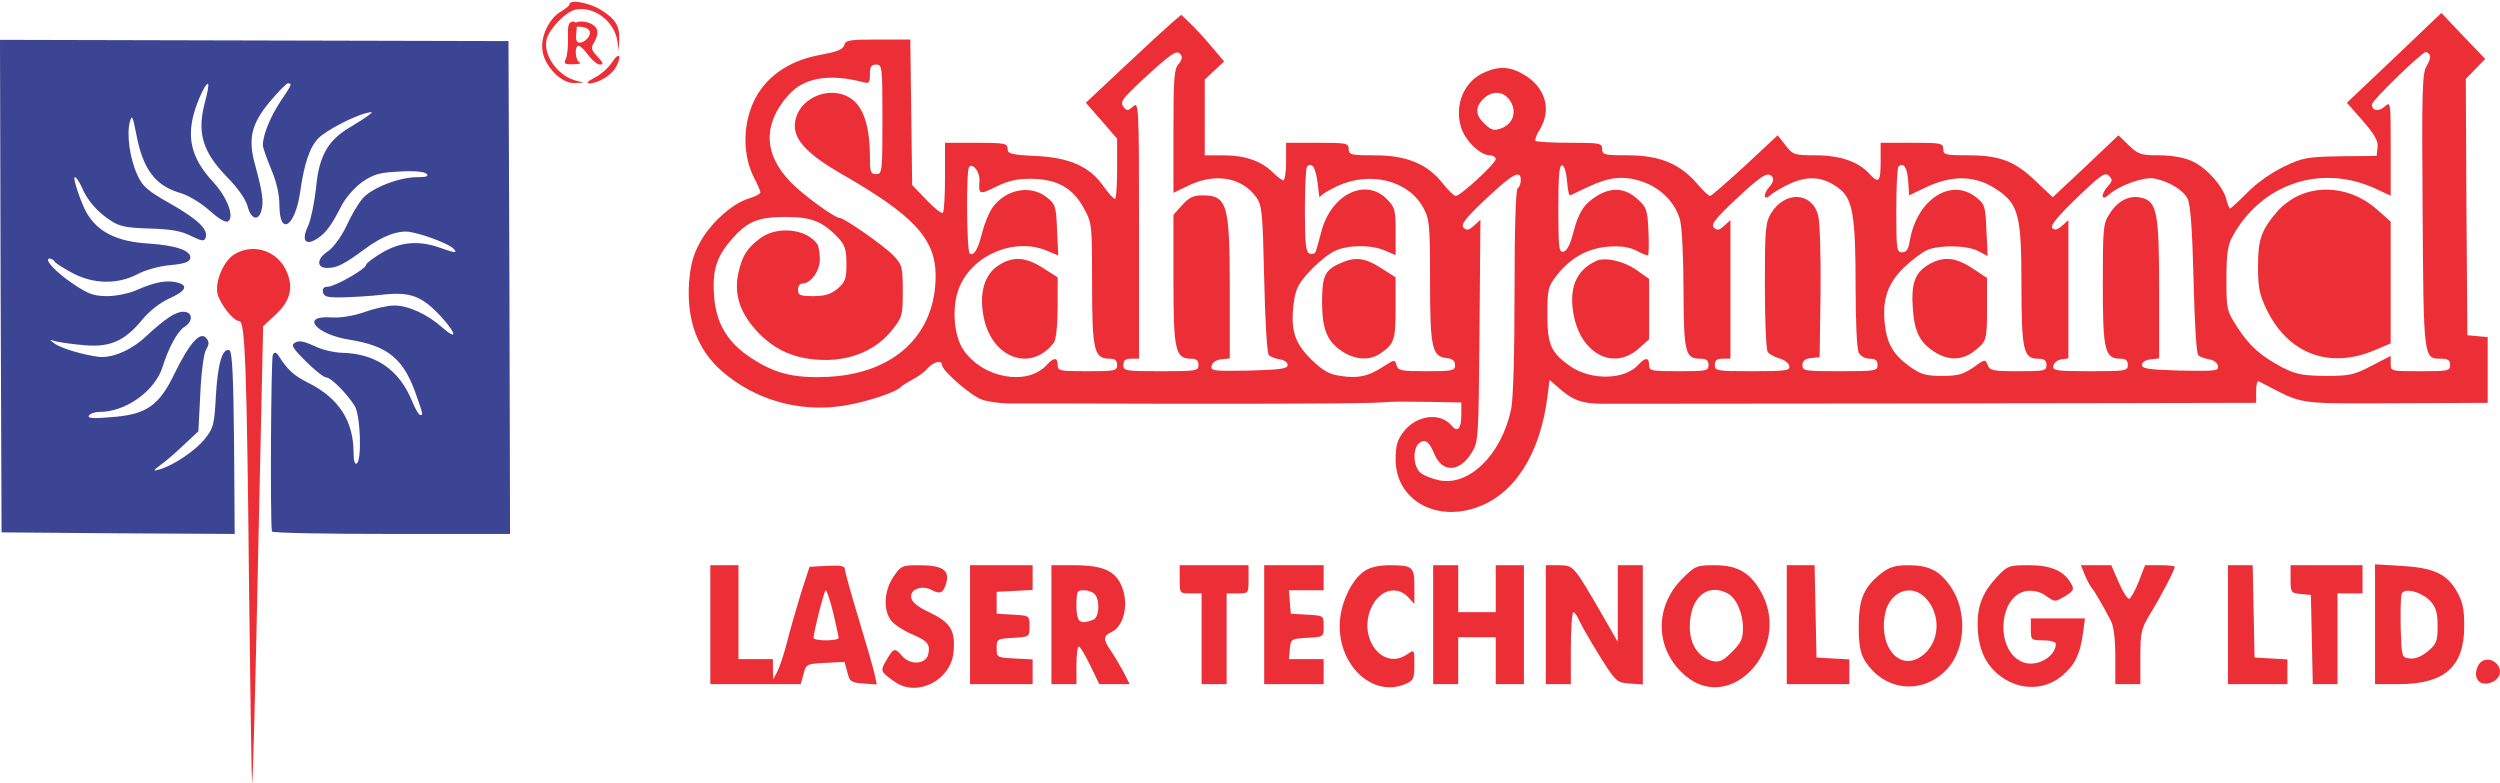
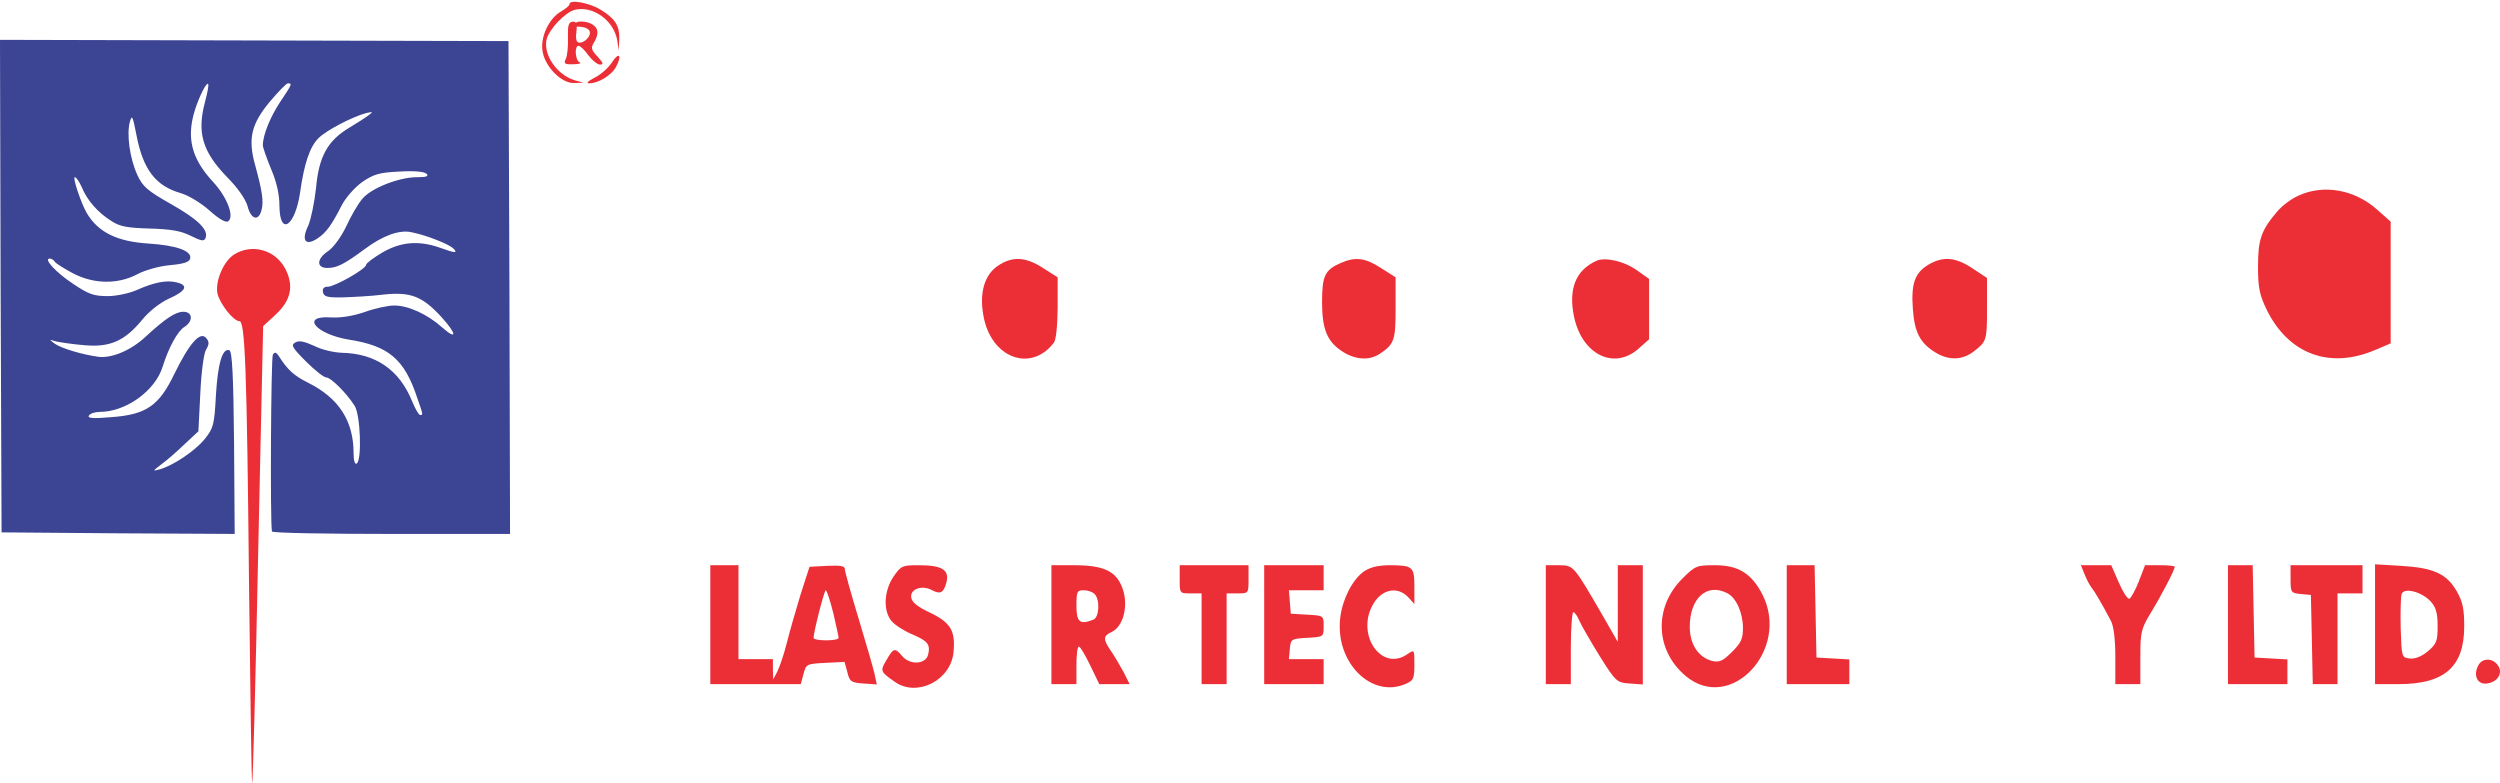
<svg xmlns="http://www.w3.org/2000/svg" width="300" height="94" viewBox="0 0 300 94" fill="none">
  <path d="M68.339 0.5C68.339 0.688 67.851 1.063 67.288 1.401C65.861 2.228 64.81 4.481 65.11 6.17C65.41 8.01 67.363 10 68.865 9.963L70.029 9.925L68.94 9.625C66.837 8.987 65.148 6.546 65.598 4.706C65.899 3.504 67.814 1.477 68.978 1.176C71.193 0.65 73.709 2.49 74.085 4.931L74.235 6.058L74.31 4.819C74.385 3.129 73.859 2.265 72.094 1.176C70.705 0.313 68.339 -0.101 68.339 0.5Z" fill="#EC2F36" />
-   <path d="M140.814 2.565C140.326 2.979 137.735 5.344 135.106 7.822L130.3 12.329L132.177 14.469L134.055 16.647V20.252C134.055 22.242 133.942 23.894 133.792 23.856C133.604 23.856 132.966 23.143 132.365 22.279C130.713 19.951 128.31 18.9 124.217 18.712C121.288 18.562 120.912 18.449 120.912 17.848C120.912 17.21 120.574 17.135 117.157 17.135H113.402V21.19C113.402 23.443 113.29 25.396 113.14 25.546C112.989 25.659 112.126 24.983 111.187 24.006L109.46 22.204L109.347 13.455L109.234 4.743H105.367C101.912 4.743 101.461 4.818 101.311 5.419C101.161 5.945 100.448 6.208 98.457 6.583C95.303 7.147 92.862 8.573 91.285 10.751C89.183 13.643 88.845 18.186 90.497 21.34C90.91 22.129 91.248 22.918 91.248 23.105C91.248 23.256 90.609 23.593 89.859 23.819C87.831 24.42 85.127 26.898 83.926 29.226C83.137 30.69 82.837 31.93 82.686 33.92C82.386 38.463 83.7 41.955 86.592 44.509C90.572 48.001 95.979 49.541 101.274 48.677C103.94 48.264 107.695 47.025 108.145 46.386C108.258 46.274 108.859 45.898 109.46 45.56C110.098 45.26 110.924 44.659 111.3 44.208C112.013 43.42 113.027 43.157 113.027 43.758C113.027 44.471 116.557 47.55 117.871 47.963C118.622 48.226 120.086 48.414 121.1 48.414C122.152 48.414 131.426 48.414 141.753 48.452C159.814 48.452 164.696 48.414 166.723 48.226C167.249 48.189 169.389 48.189 171.53 48.226L175.36 48.301V49.766C175.36 51.456 174.909 51.944 174.196 51.08C172.844 49.428 169.953 49.803 168.413 51.831C167.662 52.807 167.474 53.521 167.474 55.136C167.474 59.904 172.168 62.683 177.237 60.881C181.743 59.303 184.823 54.46 185.686 47.626L185.949 45.598L186.775 46.311C188.728 48.076 189.742 48.452 192.633 48.452C196.651 48.452 231.798 48.414 234.501 48.414C235.74 48.414 244.414 48.377 253.764 48.377L270.737 48.339V46.95C270.737 46.236 270.85 45.673 271.037 45.748C276.97 48.752 274.529 48.414 290.751 48.377L298.524 48.339V44.396V40.453L297.322 40.341L296.083 40.228L295.971 24.87L295.895 9.475L297.059 8.273L298.224 7.071L295.595 4.33L292.967 1.552L287.296 6.959L281.626 12.329L283.541 14.506C284.968 16.159 285.419 16.947 285.306 17.698L285.194 18.712L280.875 18.75C276.895 18.825 276.369 18.9 274.079 19.989C272.614 20.702 270.812 21.941 269.686 23.105C268.634 24.157 267.695 25.02 267.62 25.02C267.508 25.02 267.32 24.532 267.17 23.969C266.832 22.429 264.804 20.139 263.077 19.35C262.1 18.9 260.636 18.637 259.096 18.637C256.919 18.637 256.581 18.524 255.454 17.435L254.215 16.234L252.037 18.299C250.873 19.425 249.108 21.078 248.094 22.016L246.329 23.669L244.339 21.791C241.823 19.35 240.021 18.637 236.191 18.637C233.45 18.637 233.187 18.562 233.187 17.886C233.187 17.172 232.924 17.135 229.432 17.135H225.677V19.388C225.677 21.829 225.452 22.091 224.325 20.852C223.048 19.425 220.833 18.637 217.904 18.637C215.351 18.637 215.163 18.599 214.262 17.435L213.323 16.234L209.418 19.876C207.24 21.866 205.362 23.518 205.212 23.518C205.024 23.518 204.311 22.805 203.598 21.979C201.57 19.651 199.129 18.637 195.374 18.637C192.52 18.637 192.257 18.562 192.257 17.886C192.257 17.172 191.995 17.135 188.39 17.135C186.249 17.135 184.409 17.022 184.259 16.91C184.147 16.797 184.372 16.159 184.785 15.52C186.174 13.23 185.498 10.676 183.17 9.137C181.405 8.01 180.054 7.86 178.214 8.649C175.735 9.662 174.496 12.516 175.322 15.257C175.773 16.834 177.613 18.637 178.777 18.637C179.152 18.637 179.49 18.862 179.49 19.087C179.49 19.613 175.247 23.518 174.684 23.518C174.496 23.518 173.783 22.843 173.107 21.979C171.267 19.651 168.751 18.637 164.959 18.637C162.105 18.637 161.842 18.562 161.842 17.886C161.842 17.172 161.579 17.135 158.087 17.135H154.332V19.388C154.332 20.627 154.182 21.641 153.994 21.641C153.844 21.641 153.28 21.228 152.755 20.702C151.365 19.313 149.375 18.637 146.822 18.637H144.569V14.093V9.55L145.733 8.461L146.897 7.372L145.395 5.607C144.569 4.593 143.405 3.354 142.804 2.791L141.753 1.777L140.814 2.565ZM141.753 6.658C141.903 6.846 141.753 7.334 141.415 7.71C140.889 8.273 140.814 9.512 140.814 15.745V23.143L142.353 22.392C145.658 20.702 148.925 21.19 150.727 23.631C151.441 24.607 151.516 25.358 151.703 33.469C151.816 38.576 152.041 42.406 152.267 42.631C152.492 42.819 153.055 43.044 153.581 43.12C154.107 43.195 154.52 43.495 154.52 43.795C154.52 44.246 153.694 44.359 149.901 44.471C145.62 44.546 145.282 44.509 145.395 43.908C145.47 43.495 145.921 43.195 146.559 43.12L147.573 43.007V34.746C147.573 24.42 147.272 23.443 144.268 23.443C143.217 23.443 142.654 23.706 141.865 24.607L140.814 25.771V33.582C140.814 42.068 141.039 43.044 142.917 43.044C143.555 43.044 143.818 43.232 143.818 43.795C143.818 44.509 143.555 44.546 139.312 44.546C135.069 44.546 134.806 44.509 134.806 43.795C134.806 43.232 135.069 43.044 135.745 43.044H136.683V27.574C136.683 12.554 136.646 12.141 135.97 12.779C135.369 13.305 135.219 13.342 134.843 12.854C134.318 12.216 134.581 11.878 138.448 8.348C140.851 6.208 141.34 5.945 141.753 6.658ZM291.577 6.621C291.69 6.809 291.54 7.372 291.202 7.898C290.676 8.724 290.601 10.676 290.714 25.321C290.826 43.232 290.826 43.044 292.929 43.044C293.755 43.044 294.018 43.232 294.018 43.795C294.018 44.509 293.755 44.546 290.451 44.546C286.921 44.546 286.883 44.546 286.883 43.645V42.706L284.555 43.908C282.49 44.997 281.927 45.11 279.035 45.11C276.294 45.072 275.506 44.922 273.891 44.096C271.263 42.706 269.911 41.505 268.446 39.214C267.207 37.299 267.17 37.111 267.17 33.469C267.17 30.503 267.32 29.451 267.883 28.4C271.338 22.091 278.435 19.651 284.931 22.58L286.883 23.481V17.811C286.883 12.216 286.883 12.141 286.17 12.779C285.419 13.455 284.63 13.305 284.63 12.516C284.63 12.066 290.601 6.283 291.089 6.245C291.239 6.245 291.465 6.396 291.577 6.621ZM105.892 14.319C105.892 20.627 105.855 20.89 105.141 20.89C104.465 20.89 104.39 20.627 104.39 18.825C104.39 15.445 103.714 13.155 102.438 12.066C99.847 9.888 95.378 11.803 95.378 15.145C95.378 16.872 97.068 18.599 100.748 20.74C109.647 25.809 112.238 28.625 112.276 33.019C112.313 40.153 107.319 44.847 99.321 45.222C95.266 45.41 92.9 44.809 90.046 42.894C87.268 41.054 85.953 38.801 85.691 35.572C85.465 32.455 85.953 30.878 87.718 28.813C89.671 26.56 90.91 26.034 94.327 26.034C97.406 26.034 98.758 26.598 100.635 28.588C101.386 29.414 101.574 29.977 101.574 31.667C101.574 33.469 101.424 33.845 100.523 34.633C99.697 35.309 99.021 35.534 97.594 35.534C96.017 35.534 95.754 35.422 95.754 34.783C95.754 34.37 95.979 34.032 96.242 34.032C97.293 34.032 98.382 32.53 98.382 31.104C98.382 30.352 98.232 29.526 98.082 29.301C96.805 27.461 93.313 27.086 91.285 28.55C89.633 29.789 89.108 30.615 88.619 32.681C88.056 35.234 88.732 37.412 90.722 39.627C92.9 42.031 95.454 43.157 98.946 43.195C102.288 43.232 105.254 41.918 107.094 39.552C108.258 38.088 108.333 37.862 108.333 34.934C108.333 32.005 108.258 31.779 107.207 30.653C106.08 29.489 101.311 26.147 100.748 26.147C100.147 26.147 96.392 23.406 94.928 21.904C91.623 18.524 91.511 14.919 94.59 11.427C96.392 9.362 99.396 8.799 103.377 9.813C104.315 10.075 104.39 10 104.39 8.911C104.39 8.01 104.541 7.747 105.141 7.747C105.855 7.747 105.892 8.01 105.892 14.319ZM181.218 12.103C182.081 13.38 181.556 14.919 180.129 15.408C179.303 15.708 178.965 15.633 178.176 14.882C177.05 13.831 176.975 12.892 177.988 11.878C179.04 10.826 180.467 10.902 181.218 12.103ZM117.533 21.603C117.42 23.368 117.495 23.406 119.485 22.429C120.987 21.678 122.039 21.453 123.729 21.453C126.845 21.491 128.723 22.542 130.037 24.945C131.051 26.785 131.051 26.898 131.051 34.108C131.051 42.031 131.276 43.044 133.154 43.044C133.792 43.044 134.055 43.232 134.055 43.795C134.055 44.509 133.792 44.546 130.488 44.546C127.183 44.546 126.92 44.509 126.92 43.795C126.92 42.857 126.47 42.857 125.606 43.795C123.278 46.349 117.946 45.41 115.618 41.993C114.454 40.303 114.191 36.886 115.055 34.633C116.594 30.615 121.701 28.437 125.644 30.09L126.995 30.653L126.845 27.611C126.733 24.758 126.658 24.495 125.606 23.669C123.654 22.129 120.687 22.692 119.072 24.945C118.659 25.546 118.134 26.86 117.871 27.874C117.383 29.902 116.857 30.765 116.369 30.428C115.993 30.202 115.918 20.402 116.294 20.026C116.744 19.538 117.57 20.627 117.533 21.603ZM158.124 22.054C158.237 23.18 158.35 23.894 158.387 23.669C158.425 23.443 159.326 22.88 160.415 22.354C164.358 20.514 168.901 21.603 170.741 24.833C171.53 26.259 171.605 26.748 171.605 33.657C171.605 41.73 171.83 42.782 173.595 42.969C174.309 43.044 174.609 43.307 174.609 43.833C174.609 44.471 174.309 44.546 171.192 44.546C168.113 44.546 167.775 44.471 167.587 43.833C167.399 43.12 167.362 43.12 166.01 43.983C164.245 45.147 162.968 45.448 160.866 45.11C159.514 44.922 158.763 44.509 157.336 43.12C155.308 41.129 154.82 39.515 155.271 36.21C155.496 34.633 155.834 33.957 157.223 32.493C158.124 31.517 159.439 30.465 160.152 30.127C161.692 29.376 164.47 29.339 166.16 30.052L167.474 30.615V27.799C167.474 25.171 167.399 24.87 166.385 23.856C163.87 21.34 159.814 23.293 158.613 27.611C158.312 28.775 157.974 29.939 157.899 30.165C157.824 30.428 157.486 30.54 157.148 30.428C156.698 30.24 156.585 29.339 156.585 25.246C156.585 22.505 156.698 20.139 156.848 19.989C157.449 19.388 157.899 20.139 158.124 22.054ZM188.052 21.791C188.127 22.767 188.277 23.518 188.427 23.443C188.578 23.368 189.516 22.918 190.568 22.429C193.121 21.228 194.811 21.04 197.064 21.791C199.279 22.542 201.044 24.307 201.607 26.41C201.833 27.198 202.02 30.953 202.02 34.783C202.058 42.331 202.208 43.044 204.048 43.044C204.762 43.044 205.024 43.232 205.024 43.795C205.024 44.509 204.762 44.546 201.457 44.546C198.153 44.546 197.89 44.509 197.89 43.795C197.89 42.857 197.439 42.857 196.576 43.795C194.923 45.598 190.943 45.673 188.427 43.946C186.099 42.293 185.686 41.392 185.686 37.75C185.686 34.783 185.761 34.408 186.738 33.131C188.427 30.953 190.493 29.789 192.971 29.602C194.473 29.489 195.487 29.639 196.313 30.052C196.951 30.39 197.59 30.653 197.74 30.653C197.852 30.653 197.89 29.376 197.815 27.799C197.702 25.133 197.59 24.87 196.463 23.856C194.999 22.542 193.384 22.429 191.619 23.518C190.08 24.457 189.404 25.509 188.765 28.024C188.427 29.339 188.014 30.127 187.601 30.202C187.076 30.315 187 29.752 187 25.02C187 20.927 187.113 19.726 187.489 19.838C187.751 19.951 187.977 20.777 188.052 21.791ZM228.981 21.716L229.094 23.443L230.896 22.58C234.276 20.927 237.13 21.003 239.758 22.843C242.199 24.495 242.574 25.922 242.574 33.995C242.574 41.993 242.8 43.044 244.527 43.044C245.316 43.044 245.578 43.232 245.578 43.795C245.578 44.509 245.316 44.546 242.199 44.546C239.157 44.546 238.782 44.471 238.519 43.795C238.256 43.082 238.181 43.082 236.792 44.096C235.59 44.922 234.952 45.11 233.037 45.11C231.084 45.11 230.483 44.922 229.169 43.983C227.179 42.556 226.428 41.242 226.165 38.801C225.865 35.872 226.541 33.995 228.493 32.08C229.432 31.179 230.671 30.277 231.234 30.015C232.699 29.376 236.041 29.414 237.393 30.127L238.519 30.728L238.369 27.649C238.256 24.758 238.181 24.495 237.13 23.669C234.088 21.265 229.995 23.969 229.169 28.926C229.019 29.902 228.756 30.277 228.268 30.277C227.592 30.277 227.554 29.902 227.554 25.283C227.554 22.505 227.667 20.139 227.817 19.989C228.418 19.425 228.869 20.101 228.981 21.716ZM252.976 22.317C252.075 23.293 252.112 24.194 253.013 23.406C254.29 22.242 257.256 21.19 258.496 21.416C260.26 21.753 261.988 22.805 262.513 23.856C262.851 24.532 263.077 27.499 263.227 33.544C263.34 38.576 263.565 42.406 263.79 42.631C264.015 42.819 264.579 43.044 265.104 43.12C265.63 43.195 266.081 43.532 266.156 43.908C266.268 44.509 265.931 44.546 261.65 44.471C257.857 44.359 257.031 44.246 257.031 43.795C257.031 43.457 257.444 43.195 258.083 43.12L259.096 43.007V34.746C259.096 25.546 258.834 24.194 257.031 23.744C255.567 23.368 254.177 24.044 253.201 25.584C252.375 26.823 252.337 27.236 252.337 34.145C252.337 42.031 252.563 43.044 254.44 43.044C255.079 43.044 255.341 43.232 255.341 43.795C255.341 44.509 255.079 44.546 250.798 44.546C246.705 44.546 246.292 44.471 246.405 43.87C246.48 43.532 246.893 43.195 247.381 43.12L248.207 43.007V34.708V26.41L247.456 27.086C246.893 27.574 246.555 27.649 246.292 27.386C245.991 27.086 246.818 26.072 249.183 23.781C252.075 21.003 252.6 20.627 253.051 21.078C253.539 21.566 253.501 21.716 252.976 22.317ZM182.494 21.603C182.494 22.016 182.344 22.467 182.119 22.58C181.894 22.73 181.743 27.273 181.743 34.971C181.743 42.556 181.593 47.888 181.33 49.127C180.166 54.61 176.224 58.44 172.619 57.614C171.755 57.426 170.741 57.013 170.403 56.675C169.577 55.924 169.502 53.821 170.291 53.183C171.004 52.62 171.492 52.958 172.131 54.497C173.069 56.75 175.135 56.675 176.562 54.385C177.425 52.995 177.425 52.807 177.538 39.702L177.65 26.372L176.862 27.086C176.261 27.649 175.998 27.686 175.623 27.311C175.285 26.935 175.811 26.222 178.326 23.856C181.556 20.815 182.494 20.327 182.494 21.603ZM212.722 21.303C212.872 21.491 212.722 21.979 212.384 22.354C211.521 23.293 211.596 24.194 212.459 23.406C212.835 23.068 213.924 22.429 214.938 21.979C217.078 21.04 218.88 21.228 220.683 22.617C222.335 23.856 222.673 25.884 222.673 34.445C222.673 38.651 222.823 41.88 223.048 42.331C223.274 42.744 223.837 43.044 224.363 43.044C225.039 43.044 225.301 43.232 225.301 43.795C225.301 44.509 225.039 44.546 220.795 44.546C216.59 44.546 216.289 44.509 216.289 43.833C216.289 43.307 216.59 43.044 217.341 42.969L218.355 42.857L218.467 35.046C218.505 30.503 218.392 26.635 218.167 25.809C217.416 23.03 214.187 22.88 212.534 25.584C211.859 26.71 211.783 27.424 211.783 34.258C211.783 38.388 211.934 41.955 212.121 42.218C212.272 42.481 212.91 42.819 213.511 43.007C214.112 43.157 214.637 43.57 214.712 43.908C214.825 44.471 214.337 44.546 210.319 44.546C206.038 44.546 205.775 44.509 205.775 43.795C205.775 43.232 206.038 43.044 206.714 43.044H207.653V34.708V26.41L206.902 27.086C206.301 27.649 206.038 27.686 205.663 27.311C205.287 26.935 205.851 26.222 208.366 23.856C211.483 20.927 212.234 20.514 212.722 21.303Z" fill="#EC2F36" />
  <path d="M275.805 23.481C274.941 23.856 273.815 24.72 273.251 25.396C271.336 27.649 270.961 28.738 270.961 32.005C270.961 34.521 271.149 35.384 271.975 37.111C274.603 42.519 279.597 44.359 285.117 41.956L286.882 41.205V33.882V26.598L285.23 25.133C282.526 22.73 278.809 22.091 275.805 23.481Z" fill="#EC2F36" />
  <path d="M119.747 31.892C118.133 32.981 117.494 35.159 118.02 37.937C118.921 42.931 123.653 44.734 126.431 41.167C126.732 40.829 126.882 39.252 126.919 36.923V33.281L125.155 32.155C123.052 30.803 121.475 30.728 119.747 31.892Z" fill="#EC2F36" />
  <path d="M160.901 31.554C158.986 32.38 158.648 33.094 158.648 36.248C158.648 39.59 159.287 41.054 161.202 42.256C162.741 43.194 164.356 43.27 165.595 42.444C167.322 41.279 167.473 40.829 167.473 36.961V33.281L165.708 32.155C163.793 30.916 162.629 30.803 160.901 31.554Z" fill="#EC2F36" />
  <path d="M191.507 31.329C189.066 32.455 188.203 34.708 188.878 37.975C189.817 42.519 193.647 44.434 196.576 41.88L197.89 40.716V37.074V33.469L196.351 32.38C194.849 31.329 192.558 30.803 191.507 31.329Z" fill="#EC2F36" />
  <path d="M231.382 31.779C229.768 32.755 229.317 34.07 229.543 37.074C229.73 39.852 230.406 41.167 232.246 42.293C233.823 43.269 235.438 43.232 236.79 42.218C238.404 40.979 238.442 40.904 238.442 36.961V33.356L236.677 32.192C234.649 30.84 233.147 30.728 231.382 31.779Z" fill="#EC2F36" />
  <path d="M68.153 4.518C68.19 5.569 68.078 6.733 67.89 7.071C67.627 7.634 67.74 7.747 68.791 7.71C69.467 7.71 69.805 7.597 69.579 7.484C69.016 7.296 68.904 5.494 69.429 5.494C69.617 5.494 70.143 5.982 70.593 6.621C71.044 7.221 71.682 7.747 71.983 7.747C72.471 7.747 72.396 7.559 71.72 6.808C70.931 5.982 70.894 5.719 71.269 5.119C71.908 4.067 71.832 3.316 70.969 2.866C70.143 2.415 68.493 2.481 69.207 3.194C71.983 3.194 70.443 5.119 69.579 5.119C69.166 5.119 69.054 4.781 69.166 3.842C69.279 2.828 69.166 2.565 68.716 2.603C68.228 2.64 68.115 3.053 68.153 4.518Z" fill="#EC2F36" />
  <path d="M0.075 34.333L0.188 63.885L14.194 63.997L28.163 64.072L28.087 53.108C28.012 45.109 27.862 42.143 27.524 42.03C26.698 41.73 26.135 43.608 25.91 47.438C25.722 51.005 25.609 51.38 24.558 52.695C23.394 54.121 20.765 55.886 19.113 56.337C18.287 56.562 18.324 56.525 19.338 55.736C19.977 55.286 21.216 54.197 22.117 53.333L23.807 51.756L24.032 47.325C24.145 44.734 24.445 42.481 24.708 41.993C25.121 41.317 25.121 41.017 24.745 40.566C24.032 39.702 22.718 41.204 20.953 44.809C19.075 48.714 17.573 49.766 13.255 50.066C11.152 50.254 10.476 50.179 10.664 49.878C10.814 49.615 11.415 49.428 11.979 49.428C15.095 49.428 18.625 46.912 19.526 43.983C20.239 41.693 21.328 39.702 22.154 39.214C23.206 38.538 23.131 37.412 22.004 37.412C21.066 37.412 19.864 38.2 17.461 40.416C15.733 42.03 13.443 43.007 11.828 42.819C9.876 42.556 7.36 41.805 6.571 41.242C5.858 40.716 5.858 40.716 6.759 40.979C7.285 41.092 8.787 41.317 10.176 41.43C13.218 41.693 14.982 40.904 17.048 38.388C17.874 37.374 19.188 36.323 20.277 35.835C22.38 34.896 22.643 34.22 21.178 33.882C19.977 33.582 18.475 33.882 16.372 34.821C15.508 35.196 13.969 35.534 12.917 35.534C11.265 35.534 10.627 35.309 8.787 34.07C6.684 32.681 5.182 31.028 5.97 31.028C6.196 31.028 6.459 31.216 6.571 31.404C6.721 31.629 7.698 32.23 8.749 32.793C11.265 34.107 14.119 34.145 16.485 32.906C17.386 32.418 19.113 31.93 20.427 31.817C22.079 31.667 22.755 31.441 22.83 30.991C22.981 30.09 21.178 29.451 17.836 29.226C14.081 29.001 11.753 27.874 10.401 25.546C9.763 24.457 8.674 21.265 8.974 21.265C9.162 21.265 9.5 21.791 9.801 22.429C10.439 24.044 11.791 25.546 13.368 26.522C14.382 27.198 15.32 27.348 17.949 27.424C20.465 27.499 21.666 27.686 22.868 28.287C24.182 28.925 24.483 29.001 24.67 28.55C25.046 27.574 23.732 26.297 20.465 24.457C17.686 22.88 17.123 22.392 16.485 21.002C15.583 19.05 15.17 16.121 15.583 14.619C15.846 13.718 15.921 13.905 16.372 16.196C17.16 20.326 18.662 22.317 21.704 23.18C22.605 23.443 24.107 24.344 25.121 25.246C26.247 26.259 27.074 26.748 27.374 26.56C28.163 26.034 27.261 23.631 25.534 21.791C22.981 19.012 22.342 16.534 23.394 13.192C23.919 11.54 24.783 9.85 24.971 10.075C25.083 10.15 24.896 11.127 24.595 12.253C23.619 15.933 24.295 18.186 27.224 21.228C28.538 22.542 29.439 23.856 29.702 24.72C30.115 26.372 31.054 26.597 31.392 25.171C31.655 24.157 31.467 22.918 30.603 19.763C29.74 16.647 30.153 14.882 32.368 12.216C33.382 11.014 34.358 10 34.546 10C35.109 10 35.034 10.113 33.607 12.253C32.443 14.018 31.542 16.196 31.542 17.435C31.542 17.698 31.993 18.975 32.518 20.251C33.194 21.828 33.532 23.293 33.532 24.72C33.57 28.4 35.41 27.161 36.011 23.105C36.499 19.613 37.175 17.623 38.226 16.572C39.165 15.633 42.281 14.018 43.934 13.568C44.76 13.38 44.797 13.417 44.234 13.83C43.896 14.093 42.845 14.769 41.906 15.332C39.315 16.872 38.264 18.787 37.925 22.542C37.738 24.269 37.325 26.297 36.987 27.085C36.123 28.85 36.649 29.564 38.076 28.625C39.127 27.949 39.803 27.01 41.042 24.57C41.53 23.669 42.582 22.467 43.483 21.828C44.872 20.89 45.548 20.702 47.914 20.589C49.679 20.477 50.918 20.589 51.181 20.852C51.481 21.153 51.181 21.265 50.017 21.265C47.876 21.265 44.534 22.579 43.483 23.856C42.995 24.419 42.131 25.884 41.568 27.123C40.967 28.4 40.028 29.677 39.39 30.127C38.001 31.028 37.925 32.155 39.277 32.155C40.404 32.155 41.267 31.742 43.746 29.902C45.961 28.25 47.951 27.536 49.416 27.874C51.256 28.25 53.847 29.301 54.372 29.789C55.011 30.427 54.635 30.39 52.758 29.714C50.279 28.85 48.139 29.001 45.924 30.277C44.835 30.916 43.934 31.591 43.934 31.779C43.934 32.267 40.178 34.408 39.315 34.408C38.864 34.408 38.676 34.633 38.752 35.046C38.864 35.609 39.277 35.722 41.117 35.684C42.356 35.647 44.572 35.534 46.036 35.346C49.266 35.009 50.655 35.534 52.946 38.013C54.823 40.078 54.898 40.904 53.058 39.289C51.293 37.712 49.003 36.661 47.313 36.661C46.562 36.661 44.985 36.999 43.746 37.449C42.319 37.938 40.854 38.163 39.653 38.088C36.011 37.862 37.925 40.115 41.868 40.754C46.637 41.505 48.515 43.082 50.054 47.7C50.805 49.841 50.768 49.803 50.43 49.803C50.242 49.803 49.829 49.052 49.453 48.151C47.914 44.358 45.06 42.406 40.967 42.331C40.028 42.293 38.564 41.955 37.7 41.505C36.536 40.979 35.898 40.829 35.447 41.092C34.884 41.392 35.034 41.693 36.724 43.382C37.775 44.434 38.864 45.297 39.165 45.297C39.69 45.297 41.53 47.1 42.544 48.677C43.258 49.728 43.445 55.211 42.807 55.623C42.582 55.774 42.431 55.286 42.431 54.384C42.431 50.517 40.667 47.776 36.987 45.936C35.26 45.072 34.508 44.396 33.419 42.669C33.119 42.256 32.969 42.218 32.744 42.556C32.518 42.894 32.406 62.383 32.631 63.772C32.631 63.96 39.09 64.072 46.938 64.072H61.206L61.131 34.483L61.019 4.931L30.491 4.856L0 4.781L0.075 34.333Z" fill="#3C4494" />
  <path d="M73.409 7.522C72.996 8.16 72.057 8.986 71.344 9.324C70.555 9.737 70.293 10 70.706 10C71.794 10 73.409 9.024 73.935 8.01C74.686 6.583 74.273 6.17 73.409 7.522Z" fill="#EC2F36" />
  <path d="M28.086 30.54C26.81 31.366 25.796 33.769 26.096 35.234C26.397 36.473 28.011 38.538 28.725 38.538C29.401 38.538 29.626 43.945 29.889 70.756C30.039 83.598 30.189 94.075 30.264 94C30.339 93.924 30.677 81.57 30.978 66.513L31.578 39.139L33.043 37.787C34.92 36.06 35.296 34.333 34.245 32.267C33.043 29.977 30.264 29.188 28.086 30.54Z" fill="#EC2F36" />
  <path d="M85.238 74.962V82.096H90.683H96.09L96.428 80.857C96.729 79.693 96.804 79.656 99.057 79.543L101.347 79.43L101.685 80.669C101.948 81.796 102.136 81.909 103.6 82.021L105.215 82.134L104.952 80.895C104.802 80.219 103.938 77.215 103.037 74.248C102.136 71.282 101.385 68.578 101.385 68.315C101.385 67.902 100.859 67.827 99.244 67.902L97.142 68.015L96.053 71.394C95.489 73.234 94.738 75.863 94.4 77.215C94.062 78.567 93.537 80.069 93.274 80.594L92.786 81.533L92.748 80.294V79.092H90.683H88.618V73.46V67.827H86.928H85.238V74.962ZM99.995 73.572C100.333 75.037 100.634 76.389 100.634 76.539C100.634 76.727 99.958 76.839 99.132 76.839C98.306 76.839 97.63 76.727 97.63 76.539C97.63 75.863 98.906 70.831 99.094 70.831C99.207 70.831 99.62 72.07 99.995 73.572Z" fill="#EC2F36" />
  <path d="M107.205 69.217C106.079 70.907 105.966 73.235 106.942 74.474C107.28 74.924 108.369 75.638 109.308 76.051C111.336 76.915 111.673 77.29 111.373 78.567C111.073 79.731 109.195 79.844 108.256 78.717C107.393 77.703 107.205 77.741 106.379 79.205C105.59 80.519 105.628 80.594 107.393 81.834C110.021 83.674 114.039 81.683 114.415 78.341C114.677 75.713 114.114 74.737 111.636 73.535C110.096 72.822 109.42 72.258 109.345 71.695C109.195 70.681 110.66 70.156 111.861 70.832C112.875 71.357 113.251 71.132 113.589 69.818C113.926 68.391 113.025 67.828 110.322 67.828C108.256 67.828 108.144 67.865 107.205 69.217Z" fill="#EC2F36" />
-   <path d="M116.406 74.962V82.096H120.161H123.916V80.594V79.13L121.776 79.017C119.636 78.904 119.598 78.904 119.598 77.778C119.598 76.689 119.673 76.651 121.588 76.539C123.541 76.426 123.541 76.426 123.541 75.149C123.541 73.873 123.541 73.873 121.588 73.76L119.598 73.647V72.333V71.019L121.776 70.906L123.916 70.794V69.329V67.827H120.161H116.406V74.962Z" fill="#EC2F36" />
  <path d="M126.168 74.962V82.096H127.67H129.172V79.843C129.172 78.604 129.285 77.59 129.472 77.59C129.623 77.59 130.223 78.604 130.824 79.843L131.913 82.096H133.753H135.555L134.842 80.669C134.429 79.918 133.753 78.754 133.34 78.153C132.326 76.689 132.364 76.314 133.415 75.825C134.767 75.187 135.405 72.821 134.767 70.794C134.053 68.578 132.551 67.827 128.909 67.827H126.168V74.962ZM131.35 71.282C132.026 71.958 131.913 74.098 131.2 74.361C129.585 74.999 129.172 74.661 129.172 72.709C129.172 70.981 129.247 70.831 130.036 70.831C130.524 70.831 131.087 71.019 131.35 71.282Z" fill="#EC2F36" />
  <path d="M141.562 69.517C141.562 71.207 141.562 71.207 142.877 71.207H144.191V76.651V82.096H145.693H147.195V76.651V71.207H148.509C149.824 71.207 149.824 71.207 149.824 69.517V67.827H145.693H141.562V69.517Z" fill="#EC2F36" />
  <path d="M151.703 74.962V82.096H155.27H158.838V80.594V79.092H156.735H154.67L154.782 77.853C154.895 76.689 154.932 76.651 156.885 76.539C158.838 76.426 158.838 76.426 158.838 75.149C158.838 73.873 158.838 73.873 156.885 73.76L154.895 73.647L154.782 72.221L154.67 70.831H156.735H158.838V69.329V67.827H155.27H151.703V74.962Z" fill="#EC2F36" />
  <path d="M163.606 68.616C162.254 69.629 161.09 71.92 160.827 74.135C160.189 79.505 164.62 83.936 168.788 82.021C169.614 81.645 169.727 81.383 169.727 79.768C169.727 77.928 169.727 77.928 168.901 78.491C165.859 80.632 162.78 76.351 164.657 72.709C165.671 70.719 167.661 70.268 168.976 71.657L169.727 72.483V70.38C169.727 67.977 169.539 67.827 166.61 67.827C165.221 67.865 164.357 68.09 163.606 68.616Z" fill="#EC2F36" />
-   <path d="M171.98 74.962V82.096H173.482H174.984V79.28V76.464H177.237H179.49V79.28V82.096H181.18H182.87V74.962V67.827H181.18H179.49V70.643V73.46H177.237H174.984V70.643V67.827H173.482H171.98V74.962Z" fill="#EC2F36" />
  <path d="M185.496 74.962V82.096H186.998H188.5V77.778C188.5 75.412 188.65 73.46 188.8 73.46C188.951 73.46 189.289 73.91 189.514 74.474C189.777 75.074 190.866 76.952 191.955 78.717C193.907 81.833 194.02 81.909 195.559 82.021L197.137 82.134V74.999V67.827H195.635H194.133V72.408V77.027L192.518 74.211C188.8 67.79 188.876 67.865 187.111 67.827H185.496V74.962Z" fill="#EC2F36" />
  <path d="M201.833 69.479C198.454 72.896 198.604 78.041 202.284 81.12C207.653 85.626 214.863 77.966 211.483 71.319C210.169 68.803 208.592 67.827 205.813 67.827C203.598 67.827 203.448 67.865 201.833 69.479ZM207.315 71.207C208.367 71.77 209.155 73.572 209.155 75.375C209.155 76.651 208.93 77.14 207.841 78.228C206.752 79.317 206.339 79.505 205.475 79.317C203.823 78.904 202.772 77.327 202.772 75.225C202.772 71.77 204.837 69.892 207.315 71.207Z" fill="#EC2F36" />
  <path d="M214.41 74.962V82.096H218.165H221.92V80.632V79.13L219.968 79.017L217.977 78.904L217.865 73.347L217.752 67.827H216.1H214.41V74.962Z" fill="#EC2F36" />
-   <path d="M225.788 68.766C223.648 70.456 223.047 71.883 223.047 75.15C223.047 77.365 223.235 78.341 223.76 79.242C226.088 82.997 230.782 83.448 233.711 80.219C235.889 77.816 236.077 73.272 234.087 70.418C232.772 68.466 231.458 67.827 228.98 67.827C227.44 67.827 226.727 68.052 225.788 68.766ZM231.12 71.808C232.923 73.76 232.772 76.914 230.857 78.529C228.191 80.782 225.413 77.891 226.201 73.685C226.727 70.944 229.393 69.93 231.12 71.808Z" fill="#EC2F36" />
-   <path d="M239.645 69.217C237.992 70.981 237.316 72.596 237.316 74.812C237.316 77.478 238.03 79.355 239.607 80.782C241.935 82.847 245.202 82.998 247.455 81.082C248.957 79.843 249.595 78.529 249.933 76.163L250.196 74.211H246.929H243.7V75.525C243.7 76.802 243.737 76.839 245.202 76.839C246.028 76.839 246.704 77.027 246.704 77.252C246.704 78.792 244.413 80.106 242.761 79.468C239.307 78.154 239.795 71.244 243.324 70.906C244.113 70.831 244.939 71.057 245.577 71.545C246.591 72.258 246.591 72.258 247.793 71.545C248.807 70.944 248.919 70.719 248.581 70.118C247.755 68.541 246.178 67.827 243.512 67.827C241.071 67.827 240.921 67.865 239.645 69.217Z" fill="#EC2F36" />
  <path d="M250.12 68.841C250.345 69.442 250.721 70.155 250.946 70.456C251.397 71.019 252.223 72.446 253.312 74.511C253.65 75.149 253.838 76.727 253.838 78.792V82.096H255.34H256.842V78.867C256.842 75.863 256.917 75.487 258.118 73.497C259.47 71.282 260.972 68.353 260.972 68.015C260.972 67.902 260.183 67.827 259.207 67.827H257.405L256.654 69.78C256.241 70.831 255.715 71.77 255.527 71.845C255.302 71.92 254.739 71.019 254.251 69.892L253.349 67.827H251.547H249.707L250.12 68.841Z" fill="#EC2F36" />
  <path d="M267.355 74.962V82.096H270.923H274.49V80.632V79.13L272.537 79.017L270.547 78.904L270.435 73.347L270.322 67.827H268.857H267.355V74.962Z" fill="#EC2F36" />
  <path d="M274.867 69.479C274.867 71.094 274.905 71.169 276.106 71.282L277.308 71.394L277.421 76.727L277.533 82.096H278.998H280.5V76.651V71.207H282.002H283.504V69.517V67.827H279.185H274.867V69.479Z" fill="#EC2F36" />
  <path d="M285.004 74.924V82.096H287.82C293.34 82.096 295.706 80.031 295.706 75.149C295.706 73.047 295.518 72.183 294.804 70.944C293.603 68.841 291.988 68.128 288.121 67.902L285.004 67.715V74.924ZM291.688 72.183C292.326 72.896 292.514 73.572 292.514 75.149C292.514 76.914 292.401 77.252 291.35 78.153C290.561 78.792 289.81 79.092 289.172 79.017C288.196 78.904 288.196 78.867 288.083 75.375C288.045 73.422 288.083 71.582 288.196 71.282C288.496 70.456 290.636 71.019 291.688 72.183Z" fill="#EC2F36" />
  <path d="M297.397 79.843C296.758 81.045 297.284 82.171 298.41 82.021C299.687 81.871 300.363 80.82 299.8 79.918C299.199 78.942 297.885 78.904 297.397 79.843Z" fill="#EC2F36" />
</svg>